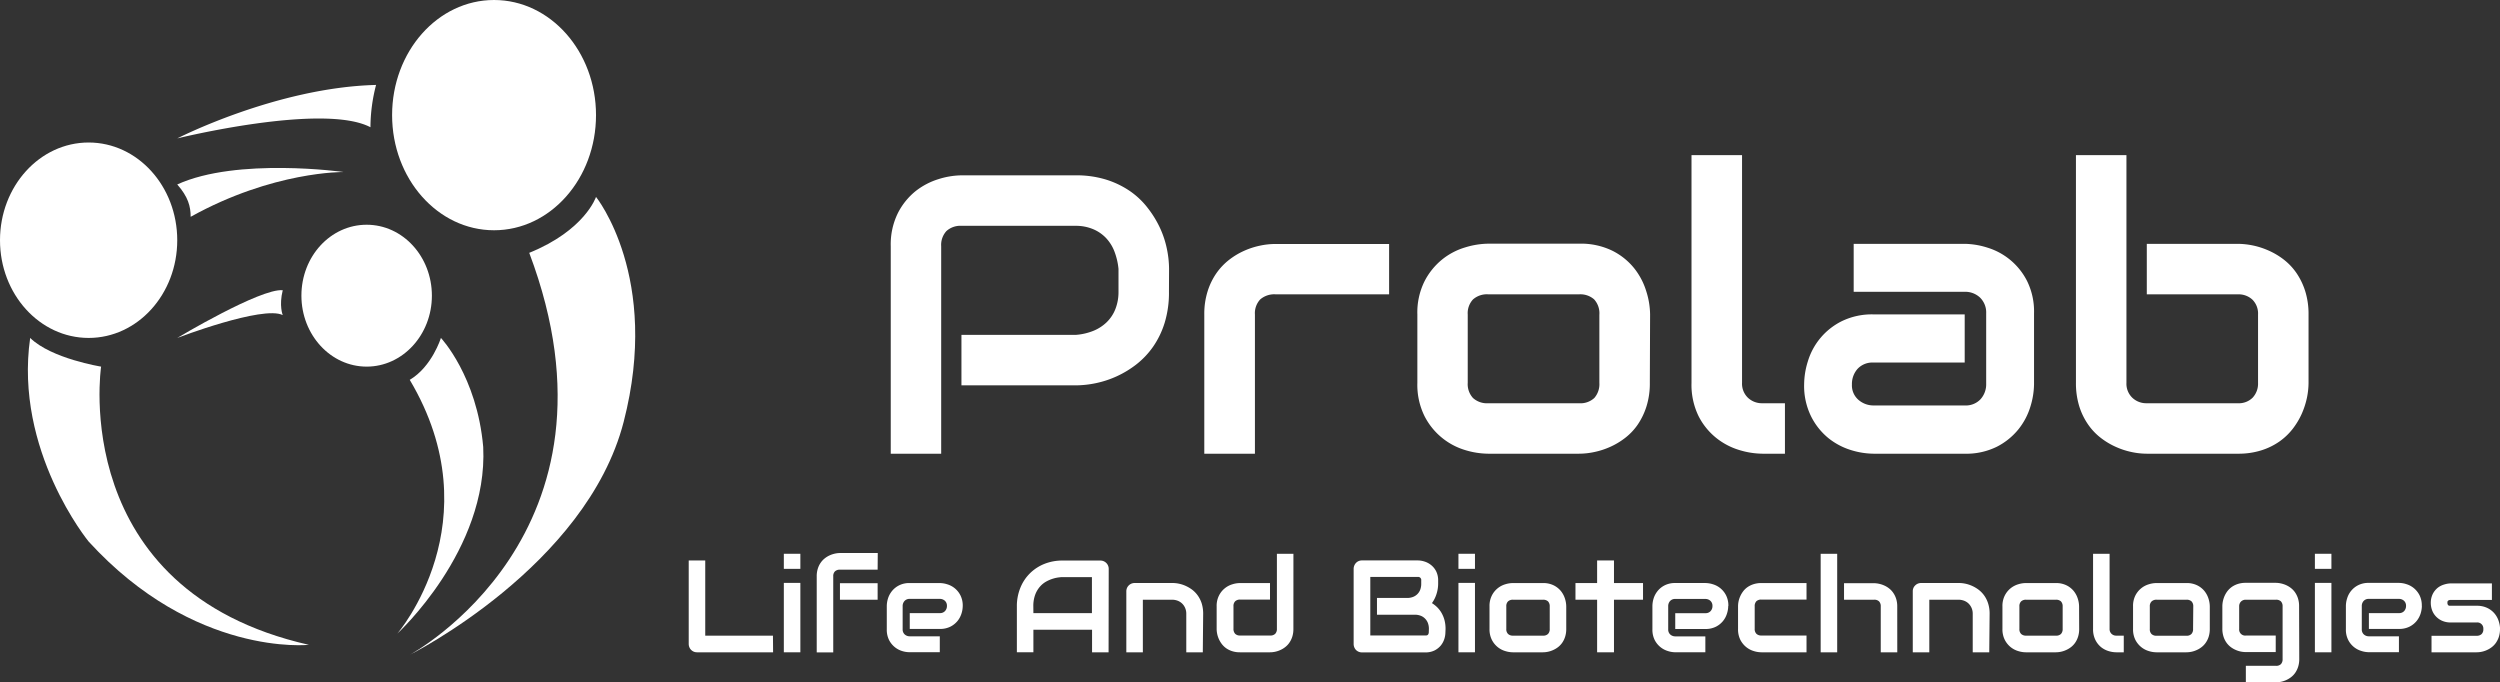
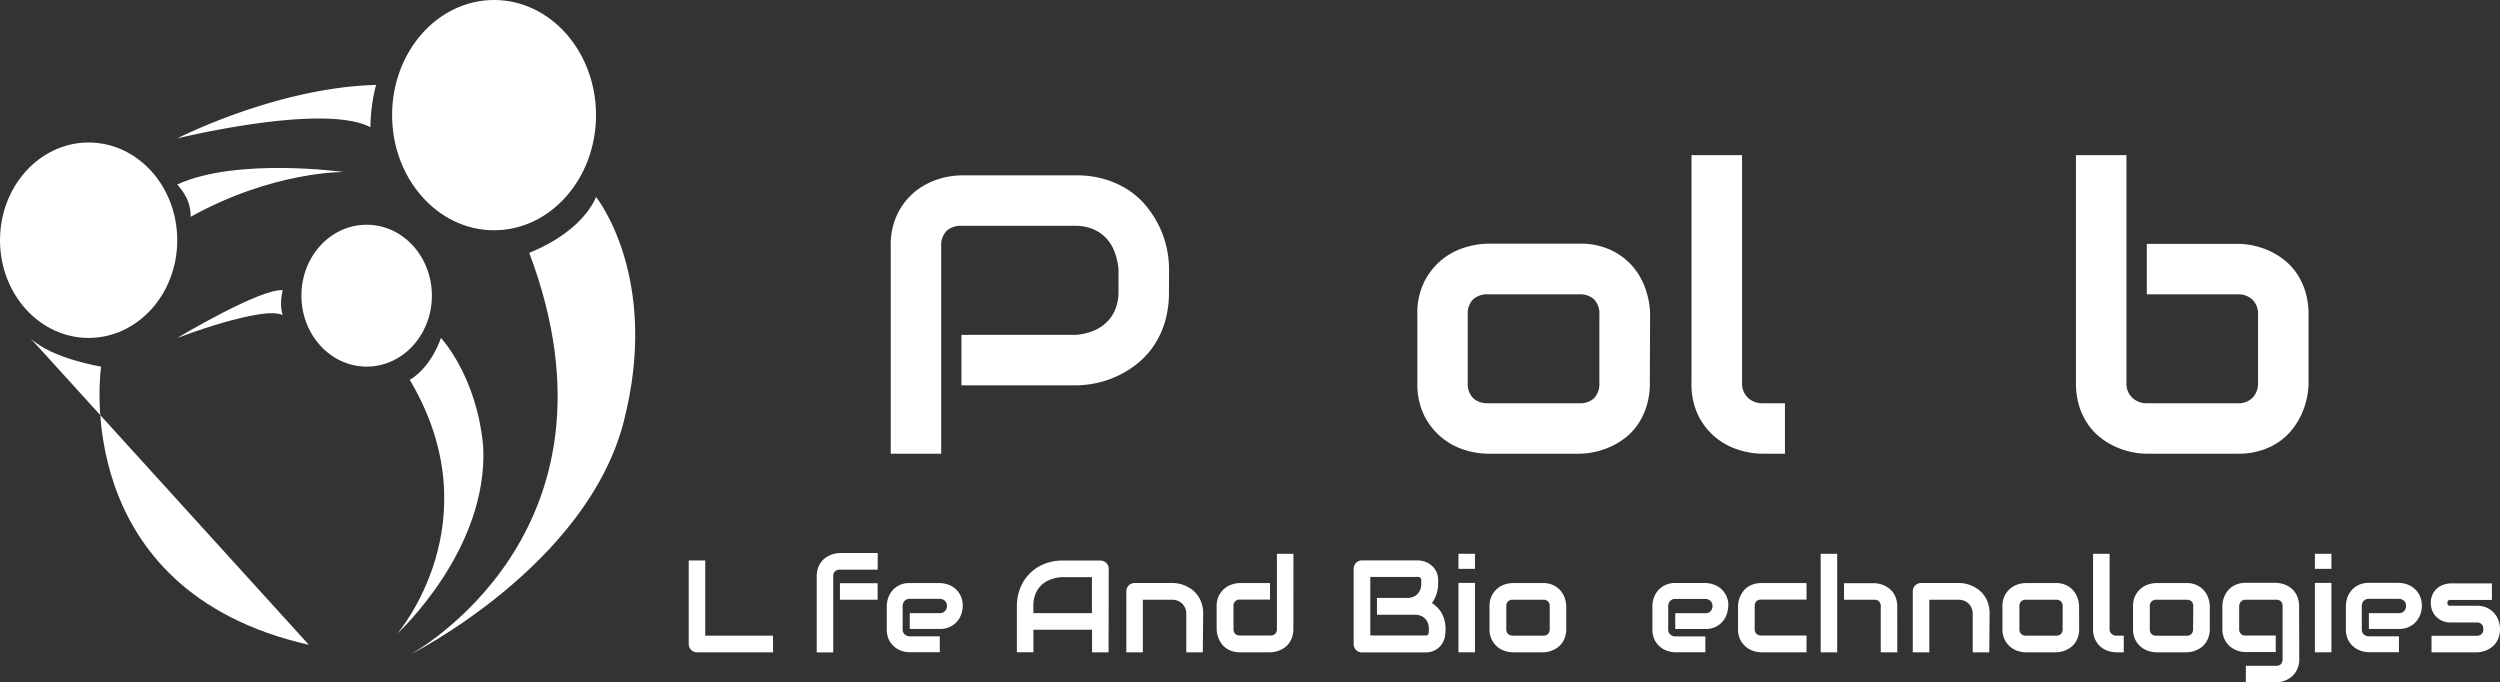
<svg xmlns="http://www.w3.org/2000/svg" viewBox="0 0 756.44 206.46">
  <rect x="0" y="0" width="756.44" height="206.46" fill="#333333" stroke="none" />
  <defs>
    <style>.cls-1{fill:#fff;}</style>
  </defs>
  <title>01Risorsa 1</title>
  <g id="Livello_2" data-name="Livello 2">
    <g id="Livello_1-2" data-name="Livello 1">
      <path class="cls-1" d="M180.34,34.83c0,19.24-13.81,34.84-30.85,34.84s-30.85-15.6-30.85-34.84S132.45,0,149.49,0s30.85,15.6,30.85,34.83" />
      <path class="cls-1" d="M53.63,72.69c0,16.32-12,29.56-26.81,29.56S0,89,0,72.69,12,43.12,26.82,43.12,53.63,56.36,53.63,72.69" />
      <path class="cls-1" d="M130.68,89.45c0,11.86-8.84,21.48-19.74,21.48S91.2,101.31,91.2,89.45,100,68,110.94,68s19.74,9.62,19.74,21.48" />
      <path class="cls-1" d="M160.09,76.52c16.94-6.85,20.25-16.94,20.25-16.94S200,83.94,188.7,127.67,124,198.12,124,198.12s68.25-36.52,36.14-121.6" />
      <path class="cls-1" d="M124,114.92c6.73-4,9.41-12.67,9.41-12.67s10.92,11.54,12.8,33c1.51,31.25-26,56.47-26,56.47s29.3-33.88,3.76-76.8" />
-       <path class="cls-1" d="M9.13,102.25c6.4,6.27,21.46,8.68,21.46,8.68s-10.17,67.61,62.87,84.18c0,0-34.65,3.76-66.64-31.25,0,0-22.59-27.48-17.69-61.61" />
+       <path class="cls-1" d="M9.13,102.25c6.4,6.27,21.46,8.68,21.46,8.68s-10.17,67.61,62.87,84.18" />
      <path class="cls-1" d="M53.63,55.81c3.31,3.77,4.06,6.66,4.06,9.79C82.68,51.72,104,52.05,104,52.05s-32.22-4.52-50.37,3.76" />
      <path class="cls-1" d="M113.79,25.7a51.24,51.24,0,0,0-1.7,12.8C97.79,31,53.63,41.88,53.63,41.88S83.71,26.45,113.79,25.7" />
      <path class="cls-1" d="M85.55,87.81c-1.17,4.71,0,7.53,0,7.53-6-3-31.92,6.91-31.92,6.91S78.81,87.18,85.55,87.81" />
      <path class="cls-1" d="M353.7,88.29a31.15,31.15,0,0,1-1.29,9.34,26.3,26.3,0,0,1-3.5,7.26,24.77,24.77,0,0,1-5.08,5.37,29.89,29.89,0,0,1-12.36,5.7,30.57,30.57,0,0,1-6,.64H290.91V101.33h34.54a17.74,17.74,0,0,0,5.31-1.2,12.61,12.61,0,0,0,4.08-2.62,11.26,11.26,0,0,0,2.65-4,14,14,0,0,0,.94-5.26V81.36a20.18,20.18,0,0,0-1.24-5.29A12.42,12.42,0,0,0,334.64,72a11.61,11.61,0,0,0-3.91-2.67,13.37,13.37,0,0,0-5.28-1H291a6.29,6.29,0,0,0-4.64,1.59,6.21,6.21,0,0,0-1.58,4.58v62.79H269.52V74.49a21.37,21.37,0,0,1,2.15-10A20.31,20.31,0,0,1,277,57.86a21.39,21.39,0,0,1,7-3.67,24.07,24.07,0,0,1,6.94-1.14h34.54a30.36,30.36,0,0,1,9.28,1.32A27,27,0,0,1,342,57.89,24,24,0,0,1,347.33,63,31,31,0,0,1,351,69a28.85,28.85,0,0,1,2.08,6.34,30.61,30.61,0,0,1,.65,6Z" />
-       <path class="cls-1" d="M420.31,89.06H386a6.48,6.48,0,0,0-4.7,1.55,6.1,6.1,0,0,0-1.59,4.55v42.12H364.39V95.16a22.84,22.84,0,0,1,1-7,20.23,20.23,0,0,1,2.67-5.5,18.82,18.82,0,0,1,3.85-4.05,22.05,22.05,0,0,1,4.55-2.73,23.55,23.55,0,0,1,4.82-1.56,22.91,22.91,0,0,1,4.55-.5h34.48Z" />
      <path class="cls-1" d="M499.2,115.84a23.24,23.24,0,0,1-1,7.08,21.08,21.08,0,0,1-2.64,5.52,17.8,17.8,0,0,1-3.82,4.05,22.05,22.05,0,0,1-4.55,2.73,23.14,23.14,0,0,1-4.82,1.56,22.53,22.53,0,0,1-4.61.5H450.21a24.6,24.6,0,0,1-6.93-1.11A20.35,20.35,0,0,1,431,125.86a21.33,21.33,0,0,1-2.14-10V95.16a21.17,21.17,0,0,1,2.14-10,20.52,20.52,0,0,1,5.35-6.64,20.3,20.3,0,0,1,7-3.67,24.63,24.63,0,0,1,6.93-1.12h27.55a21.68,21.68,0,0,1,10,2.12,19.85,19.85,0,0,1,6.63,5.31,21,21,0,0,1,3.67,7,23.92,23.92,0,0,1,1.15,7ZM483.93,95.28a6.26,6.26,0,0,0-1.59-4.7,6.33,6.33,0,0,0-4.58-1.52H450.33a6.33,6.33,0,0,0-4.64,1.55,6.1,6.1,0,0,0-1.59,4.55v20.68a6.19,6.19,0,0,0,1.59,4.58,6.26,6.26,0,0,0,4.64,1.59h27.43a6.17,6.17,0,0,0,4.64-1.59,6.34,6.34,0,0,0,1.53-4.58Z" />
      <path class="cls-1" d="M540.08,137.28h-6.81a24.7,24.7,0,0,1-7-1.11,20.69,20.69,0,0,1-7-3.68,20.1,20.1,0,0,1-5.35-6.63,21.59,21.59,0,0,1-2.11-10V46.94H527.1v68.9a5.9,5.9,0,0,0,1.76,4.49,6.16,6.16,0,0,0,4.41,1.68h6.81Z" />
-       <path class="cls-1" d="M615.45,116.25a23.79,23.79,0,0,1-1.12,6.85,20.45,20.45,0,0,1-3.61,6.81,20.17,20.17,0,0,1-6.52,5.26,20.81,20.81,0,0,1-9.78,2.11H566.87a23.76,23.76,0,0,1-6.85-1.11,20.58,20.58,0,0,1-6.81-3.62A20.09,20.09,0,0,1,548,126a20.79,20.79,0,0,1-2.11-9.78,23.74,23.74,0,0,1,1.12-6.87,20,20,0,0,1,10.13-12.1,20.78,20.78,0,0,1,9.78-2.12h27.55v14.57H566.87a6.14,6.14,0,0,0-4.82,1.91,6.87,6.87,0,0,0-1.7,4.73,5.78,5.78,0,0,0,2,4.67,6.93,6.93,0,0,0,4.67,1.67h27.43a6.13,6.13,0,0,0,4.81-1.88,6.72,6.72,0,0,0,1.71-4.7V94.81a6.3,6.3,0,0,0-1.85-4.76,6.53,6.53,0,0,0-4.67-1.76H560.88V73.78h33.54a23.78,23.78,0,0,1,6.84,1.12A20,20,0,0,1,613.33,85a20.78,20.78,0,0,1,2.12,9.78Z" />
      <path class="cls-1" d="M698.51,115.84a22.73,22.73,0,0,1-.5,4.58,24.33,24.33,0,0,1-1.56,4.79,22.69,22.69,0,0,1-2.73,4.55,18.82,18.82,0,0,1-4.05,3.85,20,20,0,0,1-5.5,2.67,22.86,22.86,0,0,1-7,1H649.57a22.18,22.18,0,0,1-4.58-.5,23,23,0,0,1-4.78-1.56,21.86,21.86,0,0,1-4.56-2.73,18.1,18.1,0,0,1-3.84-4.05,20.24,20.24,0,0,1-2.68-5.52,23.56,23.56,0,0,1-1-7.08V46.94h15.28v68.9a5.87,5.87,0,0,0,1.76,4.49,6.12,6.12,0,0,0,4.4,1.68h27.55a5.9,5.9,0,0,0,4.5-1.71,6.23,6.23,0,0,0,1.61-4.46V95.16a5.92,5.92,0,0,0-1.7-4.49,6.13,6.13,0,0,0-4.41-1.61H649.57V73.78h27.55a23.34,23.34,0,0,1,9.37,2.06,21.86,21.86,0,0,1,4.56,2.73,18.18,18.18,0,0,1,3.81,4.05,20.8,20.8,0,0,1,2.65,5.5,23.15,23.15,0,0,1,1,7Z" />
      <path class="cls-1" d="M233.92,197.37h-23a2.59,2.59,0,0,1-1-.19,2.46,2.46,0,0,1-.8-.54,2.33,2.33,0,0,1-.53-.8,2.6,2.6,0,0,1-.2-1V169.58h5v22.75h20.49Z" />
-       <path class="cls-1" d="M242.17,172.12h-5v-4.56h5Zm0,25.25h-5v-21h5Z" />
      <path class="cls-1" d="M265.55,172.37H254.19a2.13,2.13,0,0,0-1.55.51,2,2,0,0,0-.52,1.51v23h-5v-23a7.62,7.62,0,0,1,.33-2.33,6.62,6.62,0,0,1,.88-1.81,6.24,6.24,0,0,1,1.27-1.34,7,7,0,0,1,1.5-.9,7.86,7.86,0,0,1,1.58-.51,7.43,7.43,0,0,1,1.51-.17h11.4Zm0,9.09h-11.4v-5h11.4Z" />
      <path class="cls-1" d="M291.3,183.36a7.66,7.66,0,0,1-.37,2.26,6.79,6.79,0,0,1-1.19,2.25,6.67,6.67,0,0,1-2.15,1.73,6.91,6.91,0,0,1-3.23.7h-9.09v-4.79h9.09a2,2,0,0,0,1.59-.63,2.24,2.24,0,0,0,.57-1.56,2,2,0,0,0-.63-1.55,2.24,2.24,0,0,0-1.53-.56h-9.09a2,2,0,0,0-1.58.63,2.24,2.24,0,0,0-.57,1.56v7a2,2,0,0,0,.63,1.57,2.23,2.23,0,0,0,1.56.56h9.05v4.81h-9.09A7.6,7.6,0,0,1,273,197a6.6,6.6,0,0,1-2.25-1.19,6.69,6.69,0,0,1-1.74-2.15,6.94,6.94,0,0,1-.69-3.23v-7.07a8,8,0,0,1,.36-2.26,6.81,6.81,0,0,1,1.2-2.25,6.54,6.54,0,0,1,2.15-1.73,6.78,6.78,0,0,1,3.22-.7h9.09a7.66,7.66,0,0,1,2.26.37,6.57,6.57,0,0,1,4,3.34,6.82,6.82,0,0,1,.7,3.23" />
      <path class="cls-1" d="M335.43,197.37h-5v-6.82H312.68v6.82h-5V183.48a14.67,14.67,0,0,1,1.05-5.61,12.89,12.89,0,0,1,2.9-4.39,13.15,13.15,0,0,1,4.4-2.87,14.58,14.58,0,0,1,5.55-1h11.35a2.5,2.5,0,0,1,1.81.74,2.5,2.5,0,0,1,.54.81,2.53,2.53,0,0,1,.19,1Zm-22.75-11.86h17.71V174.62h-8.85c-.16,0-.49,0-1,.07a9.69,9.69,0,0,0-1.73.34,11,11,0,0,0-2.06.83,7.1,7.1,0,0,0-2,1.55,7.8,7.8,0,0,0-1.5,2.47,9.83,9.83,0,0,0-.59,3.6Z" />
      <path class="cls-1" d="M363.94,197.37h-5V185.74a4.33,4.33,0,0,0-.34-1.77,4,4,0,0,0-2.28-2.21,4.75,4.75,0,0,0-1.7-.3h-8.82v15.91h-5V178.92a2.49,2.49,0,0,1,.2-1,2.41,2.41,0,0,1,.54-.79,2.5,2.5,0,0,1,.81-.54,2.72,2.72,0,0,1,1-.19h11.36a9.85,9.85,0,0,1,4.1.9,10.67,10.67,0,0,1,2,1.2,8.26,8.26,0,0,1,1.66,1.77,8.71,8.71,0,0,1,1.16,2.39,10.39,10.39,0,0,1,.42,3.06Z" />
      <path class="cls-1" d="M391.35,190.3a7.67,7.67,0,0,1-.33,2.33,6.55,6.55,0,0,1-.88,1.82,5.76,5.76,0,0,1-1.26,1.34,6.79,6.79,0,0,1-1.5.9,7.21,7.21,0,0,1-1.59.52,7.49,7.49,0,0,1-1.52.16h-9.09a7.56,7.56,0,0,1-2.32-.33,6.69,6.69,0,0,1-1.82-.88,6.19,6.19,0,0,1-1.33-1.27,7.64,7.64,0,0,1-1.42-3.09,7.52,7.52,0,0,1-.16-1.5v-6.82a6.9,6.9,0,0,1,.71-3.29,6.65,6.65,0,0,1,4.06-3.4,7.84,7.84,0,0,1,2.28-.37h9.09v5h-9a2.11,2.11,0,0,0-1.53.51,2,2,0,0,0-.52,1.51v6.78a2.15,2.15,0,0,0,.51,1.55,2,2,0,0,0,1.5.52h9.09a2,2,0,0,0,1.53-.52,2.07,2.07,0,0,0,.51-1.51V167.56h5Z" />
      <path class="cls-1" d="M437.35,191.27a7,7,0,0,1-.31,2,6.11,6.11,0,0,1-1.05,2,6,6,0,0,1-1.89,1.52,6.06,6.06,0,0,1-2.85.61H412.12a2.51,2.51,0,0,1-1.81-.72,2.47,2.47,0,0,1-.53-.81,2.6,2.6,0,0,1-.2-1V172.12a2.54,2.54,0,0,1,.2-1,2.47,2.47,0,0,1,.53-.81,2.34,2.34,0,0,1,.8-.55,2.59,2.59,0,0,1,1-.19H429a6.79,6.79,0,0,1,2,.33,6,6,0,0,1,2,1.06,5.68,5.68,0,0,1,1.54,1.89,6.11,6.11,0,0,1,.61,2.84v1a10.28,10.28,0,0,1-.45,2.88,9.55,9.55,0,0,1-1.43,2.92,9.42,9.42,0,0,1,1.6,1.26,8.22,8.22,0,0,1,1.3,1.7,9,9,0,0,1,.9,2.19,10.41,10.41,0,0,1,.32,2.7Zm-5-1a5,5,0,0,0-.31-1.78,3.86,3.86,0,0,0-.88-1.34,3.64,3.64,0,0,0-1.35-.86A4.84,4.84,0,0,0,428,186H416.64v-5.07h9.09a5,5,0,0,0,1.78-.3,3.75,3.75,0,0,0,2.22-2.21,5,5,0,0,0,.3-1.78v-1a.94.94,0,0,0-1-1.08H414.62v17.71h16.63a2.06,2.06,0,0,0,.33,0,.85.85,0,0,0,.35-.11.92.92,0,0,0,.27-.33,1.43,1.43,0,0,0,.12-.64Z" />
      <path class="cls-1" d="M446.29,172.12h-5v-4.56h5Zm0,25.25h-5v-21h5Z" />
      <path class="cls-1" d="M473.91,190.3a7.67,7.67,0,0,1-.33,2.33,6.68,6.68,0,0,1-.87,1.82,6.21,6.21,0,0,1-1.26,1.34,7.09,7.09,0,0,1-1.51.9,7.21,7.21,0,0,1-1.59.52,7.49,7.49,0,0,1-1.52.16h-9.09a7.89,7.89,0,0,1-2.28-.37,6.61,6.61,0,0,1-2.3-1.21,6.77,6.77,0,0,1-1.76-2.19,7.06,7.06,0,0,1-.71-3.3v-6.82a7,7,0,0,1,.71-3.29,6.65,6.65,0,0,1,4.06-3.4,7.89,7.89,0,0,1,2.28-.37h9.09a7.09,7.09,0,0,1,3.3.7,6.62,6.62,0,0,1,2.19,1.75,7.07,7.07,0,0,1,1.21,2.3,8.06,8.06,0,0,1,.38,2.31Zm-5-6.79a2.12,2.12,0,0,0-.52-1.55,2.14,2.14,0,0,0-1.52-.5h-9.05a2.11,2.11,0,0,0-1.53.51,2,2,0,0,0-.52,1.51v6.82a2,2,0,0,0,.52,1.51,2.07,2.07,0,0,0,1.53.52h9.05a2,2,0,0,0,1.53-.52,2.07,2.07,0,0,0,.51-1.51Z" />
-       <polygon class="cls-1" points="497.14 181.46 488.35 181.46 488.35 197.37 483.25 197.37 483.25 181.46 476.7 181.46 476.7 176.42 483.25 176.42 483.25 169.58 488.35 169.58 488.35 176.42 497.14 176.42 497.14 181.46" />
      <path class="cls-1" d="M522.92,183.36a7.66,7.66,0,0,1-.37,2.26,6.57,6.57,0,0,1-3.34,4,6.94,6.94,0,0,1-3.23.7h-9.09v-4.79H516a2,2,0,0,0,1.59-.63,2.23,2.23,0,0,0,.56-1.56,2,2,0,0,0-.63-1.55,2.21,2.21,0,0,0-1.52-.56h-9.09a2,2,0,0,0-1.59.63,2.28,2.28,0,0,0-.56,1.56v7a2,2,0,0,0,.63,1.57,2.23,2.23,0,0,0,1.56.56H516v4.81h-9.09a7.6,7.6,0,0,1-2.25-.37,6.6,6.6,0,0,1-2.25-1.19,6.69,6.69,0,0,1-1.74-2.15,6.94,6.94,0,0,1-.69-3.23v-7.07a8,8,0,0,1,.36-2.26,6.81,6.81,0,0,1,1.2-2.25,6.44,6.44,0,0,1,2.15-1.73,6.78,6.78,0,0,1,3.22-.7H516a7.66,7.66,0,0,1,2.26.37,6.57,6.57,0,0,1,4,3.34,6.82,6.82,0,0,1,.7,3.23" />
      <path class="cls-1" d="M546.61,197.37H532.94a7.84,7.84,0,0,1-2.28-.37,6.61,6.61,0,0,1-2.3-1.21,6.8,6.8,0,0,1-1.77-2.19,7.06,7.06,0,0,1-.7-3.3v-6.82a7.5,7.5,0,0,1,.68-3.1,7.28,7.28,0,0,1,.9-1.5,5.71,5.71,0,0,1,1.33-1.26,7,7,0,0,1,1.82-.87,7.56,7.56,0,0,1,2.32-.33h13.67v5H532.94a2.07,2.07,0,0,0-1.5.5,2.11,2.11,0,0,0-.51,1.55v6.79a2,2,0,0,0,.52,1.51,2.07,2.07,0,0,0,1.53.52h13.63Z" />
      <path class="cls-1" d="M555.89,197.37h-5V167.56h5Zm18.18,0h-5V183.48a2.07,2.07,0,0,0-.51-1.51,2,2,0,0,0-1.51-.51h-9.09v-5H567a7.43,7.43,0,0,1,1.51.17,7.86,7.86,0,0,1,1.58.51,6.79,6.79,0,0,1,1.5.9,5.76,5.76,0,0,1,1.26,1.34,6.62,6.62,0,0,1,.88,1.81,7.58,7.58,0,0,1,.33,2.33Z" />
      <path class="cls-1" d="M601.9,197.37h-5V185.74a4.33,4.33,0,0,0-.34-1.77,4.25,4.25,0,0,0-.92-1.35,4,4,0,0,0-1.37-.86,4.69,4.69,0,0,0-1.69-.3h-8.82v15.91h-5V178.92a2.48,2.48,0,0,1,.19-1,2.3,2.3,0,0,1,.55-.79,2.5,2.5,0,0,1,.81-.54,2.72,2.72,0,0,1,1-.19h11.36a9.85,9.85,0,0,1,4.09.9,10.35,10.35,0,0,1,2,1.2,8.3,8.3,0,0,1,1.67,1.77,8.69,8.69,0,0,1,1.15,2.39,10.06,10.06,0,0,1,.43,3.06Z" />
      <path class="cls-1" d="M629.11,190.3a7.67,7.67,0,0,1-.33,2.33,6.68,6.68,0,0,1-.87,1.82,6,6,0,0,1-1.26,1.34,7.09,7.09,0,0,1-1.51.9,7.21,7.21,0,0,1-1.59.52,7.49,7.49,0,0,1-1.52.16h-9.09a7.89,7.89,0,0,1-2.28-.37,6.7,6.7,0,0,1-2.3-1.21,6.77,6.77,0,0,1-1.76-2.19,7.06,7.06,0,0,1-.71-3.3v-6.82a7,7,0,0,1,.71-3.29,6.77,6.77,0,0,1,1.76-2.19,6.88,6.88,0,0,1,2.3-1.21,7.89,7.89,0,0,1,2.28-.37H622a7.09,7.09,0,0,1,3.3.7,6.62,6.62,0,0,1,2.19,1.75,7.07,7.07,0,0,1,1.21,2.3,8.06,8.06,0,0,1,.38,2.31Zm-5-6.79a2.12,2.12,0,0,0-.52-1.55,2.14,2.14,0,0,0-1.52-.5h-9a2.11,2.11,0,0,0-1.53.51,2,2,0,0,0-.52,1.51v6.82a2,2,0,0,0,.52,1.51,2.07,2.07,0,0,0,1.53.52h9a2,2,0,0,0,1.54-.52,2.12,2.12,0,0,0,.5-1.51Z" />
      <path class="cls-1" d="M642.6,197.37h-2.25A8,8,0,0,1,638,197a6.75,6.75,0,0,1-2.29-1.21A6.67,6.67,0,0,1,634,193.6a7.19,7.19,0,0,1-.69-3.3V167.56h5V190.3a1.94,1.94,0,0,0,.59,1.48,2,2,0,0,0,1.45.55h2.25Z" />
      <path class="cls-1" d="M668.63,190.3a7.67,7.67,0,0,1-.33,2.33,6.42,6.42,0,0,1-.88,1.82,5.76,5.76,0,0,1-1.26,1.34,6.79,6.79,0,0,1-1.5.9,7.21,7.21,0,0,1-1.59.52,7.49,7.49,0,0,1-1.52.16h-9.09a7.84,7.84,0,0,1-2.28-.37,6.61,6.61,0,0,1-2.3-1.21,6.8,6.8,0,0,1-1.77-2.19,7.06,7.06,0,0,1-.7-3.3v-6.82a7,7,0,0,1,.7-3.29,6.7,6.7,0,0,1,4.07-3.4,7.84,7.84,0,0,1,2.28-.37h9.09a7.12,7.12,0,0,1,3.3.7,6.62,6.62,0,0,1,2.19,1.75,7.07,7.07,0,0,1,1.21,2.3,8.06,8.06,0,0,1,.38,2.31Zm-5-6.79a2.08,2.08,0,0,0-.53-1.55,2.12,2.12,0,0,0-1.51-.5h-9A2.11,2.11,0,0,0,651,182a2,2,0,0,0-.52,1.51v6.82a2,2,0,0,0,.52,1.51,2.07,2.07,0,0,0,1.53.52h9a2,2,0,0,0,1.53-.52,2.07,2.07,0,0,0,.51-1.51Z" />
      <path class="cls-1" d="M695.7,199.39a7.67,7.67,0,0,1-.33,2.33,6.82,6.82,0,0,1-.87,1.82,5.76,5.76,0,0,1-1.26,1.34,7.28,7.28,0,0,1-1.5.9,7.59,7.59,0,0,1-3.11.68h-9.09v-5h9.09a2,2,0,0,0,1.53-.52,2.12,2.12,0,0,0,.5-1.51V183.48a2.12,2.12,0,0,0-.5-1.51,2.08,2.08,0,0,0-1.53-.51h-9.09a2,2,0,0,0-1.48.57,2,2,0,0,0-.54,1.45v6.82a1.83,1.83,0,0,0,2.06,2h9v5h-9.09a7.49,7.49,0,0,1-1.52-.16,7.41,7.41,0,0,1-1.57-.52,7.09,7.09,0,0,1-1.51-.9,6.21,6.21,0,0,1-1.26-1.34,6.68,6.68,0,0,1-.87-1.82,7.67,7.67,0,0,1-.33-2.33v-6.82a7.53,7.53,0,0,1,.17-1.52,8.07,8.07,0,0,1,.51-1.58,7.28,7.28,0,0,1,.9-1.5,6.45,6.45,0,0,1,1.34-1.26,6.91,6.91,0,0,1,1.81-.87,7.62,7.62,0,0,1,2.33-.33h9.09a7.69,7.69,0,0,1,1.52.17,8.15,8.15,0,0,1,1.59.51,7.28,7.28,0,0,1,1.5.9,6,6,0,0,1,1.26,1.34,6.91,6.91,0,0,1,.87,1.81,7.58,7.58,0,0,1,.33,2.33Z" />
      <path class="cls-1" d="M705.43,172.12h-5v-4.56h5Zm0,25.25h-5v-21h5Z" />
      <path class="cls-1" d="M732.8,183.36a8,8,0,0,1-.37,2.26,7,7,0,0,1-1.2,2.25,6.56,6.56,0,0,1-2.15,1.73,6.9,6.9,0,0,1-3.22.7h-9.09v-4.79h9.09a2,2,0,0,0,1.59-.63,2.28,2.28,0,0,0,.56-1.56,2,2,0,0,0-.63-1.55,2.23,2.23,0,0,0-1.52-.56h-9.09a2,2,0,0,0-1.59.63,2.23,2.23,0,0,0-.56,1.56v7a2,2,0,0,0,.63,1.57,2.23,2.23,0,0,0,1.56.56h9.05v4.81h-9.09a7.66,7.66,0,0,1-2.26-.37,6.57,6.57,0,0,1-4-3.34,6.82,6.82,0,0,1-.7-3.23v-7.07a7.66,7.66,0,0,1,.37-2.26,6.57,6.57,0,0,1,3.34-4,6.82,6.82,0,0,1,3.23-.7h9.09a7.55,7.55,0,0,1,2.25.37,6.6,6.6,0,0,1,2.25,1.19,6.8,6.8,0,0,1,1.74,2.15,6.94,6.94,0,0,1,.7,3.23" />
      <path class="cls-1" d="M756.44,190.3a7.67,7.67,0,0,1-.33,2.33,6.82,6.82,0,0,1-.87,1.82,5.76,5.76,0,0,1-1.26,1.34,7.28,7.28,0,0,1-1.5.9,7.59,7.59,0,0,1-3.11.68H735.72v-5h13.61a2.11,2.11,0,0,0,1.55-.52,2,2,0,0,0,.52-1.51,1.84,1.84,0,0,0-2-2h-7.81a6.21,6.21,0,0,1-2.83-.58,5.73,5.73,0,0,1-1.89-1.45,5.41,5.41,0,0,1-1.05-1.88,6.34,6.34,0,0,1-.32-1.88,6.09,6.09,0,0,1,.6-2.84,5.76,5.76,0,0,1,1.51-1.87,5.89,5.89,0,0,1,2-1,7.1,7.1,0,0,1,2-.32h12.38v5H741.59a1.71,1.71,0,0,0-.61.09.72.72,0,0,0-.32.23.56.56,0,0,0-.13.31c0,.11,0,.22,0,.32a1,1,0,0,0,.12.48.61.61,0,0,0,.24.26.67.67,0,0,0,.33.08h8.17a7.17,7.17,0,0,1,3.29.7,6.54,6.54,0,0,1,2.19,1.75,6.88,6.88,0,0,1,1.21,2.3,8.06,8.06,0,0,1,.38,2.31" />
    </g>
  </g>
</svg>